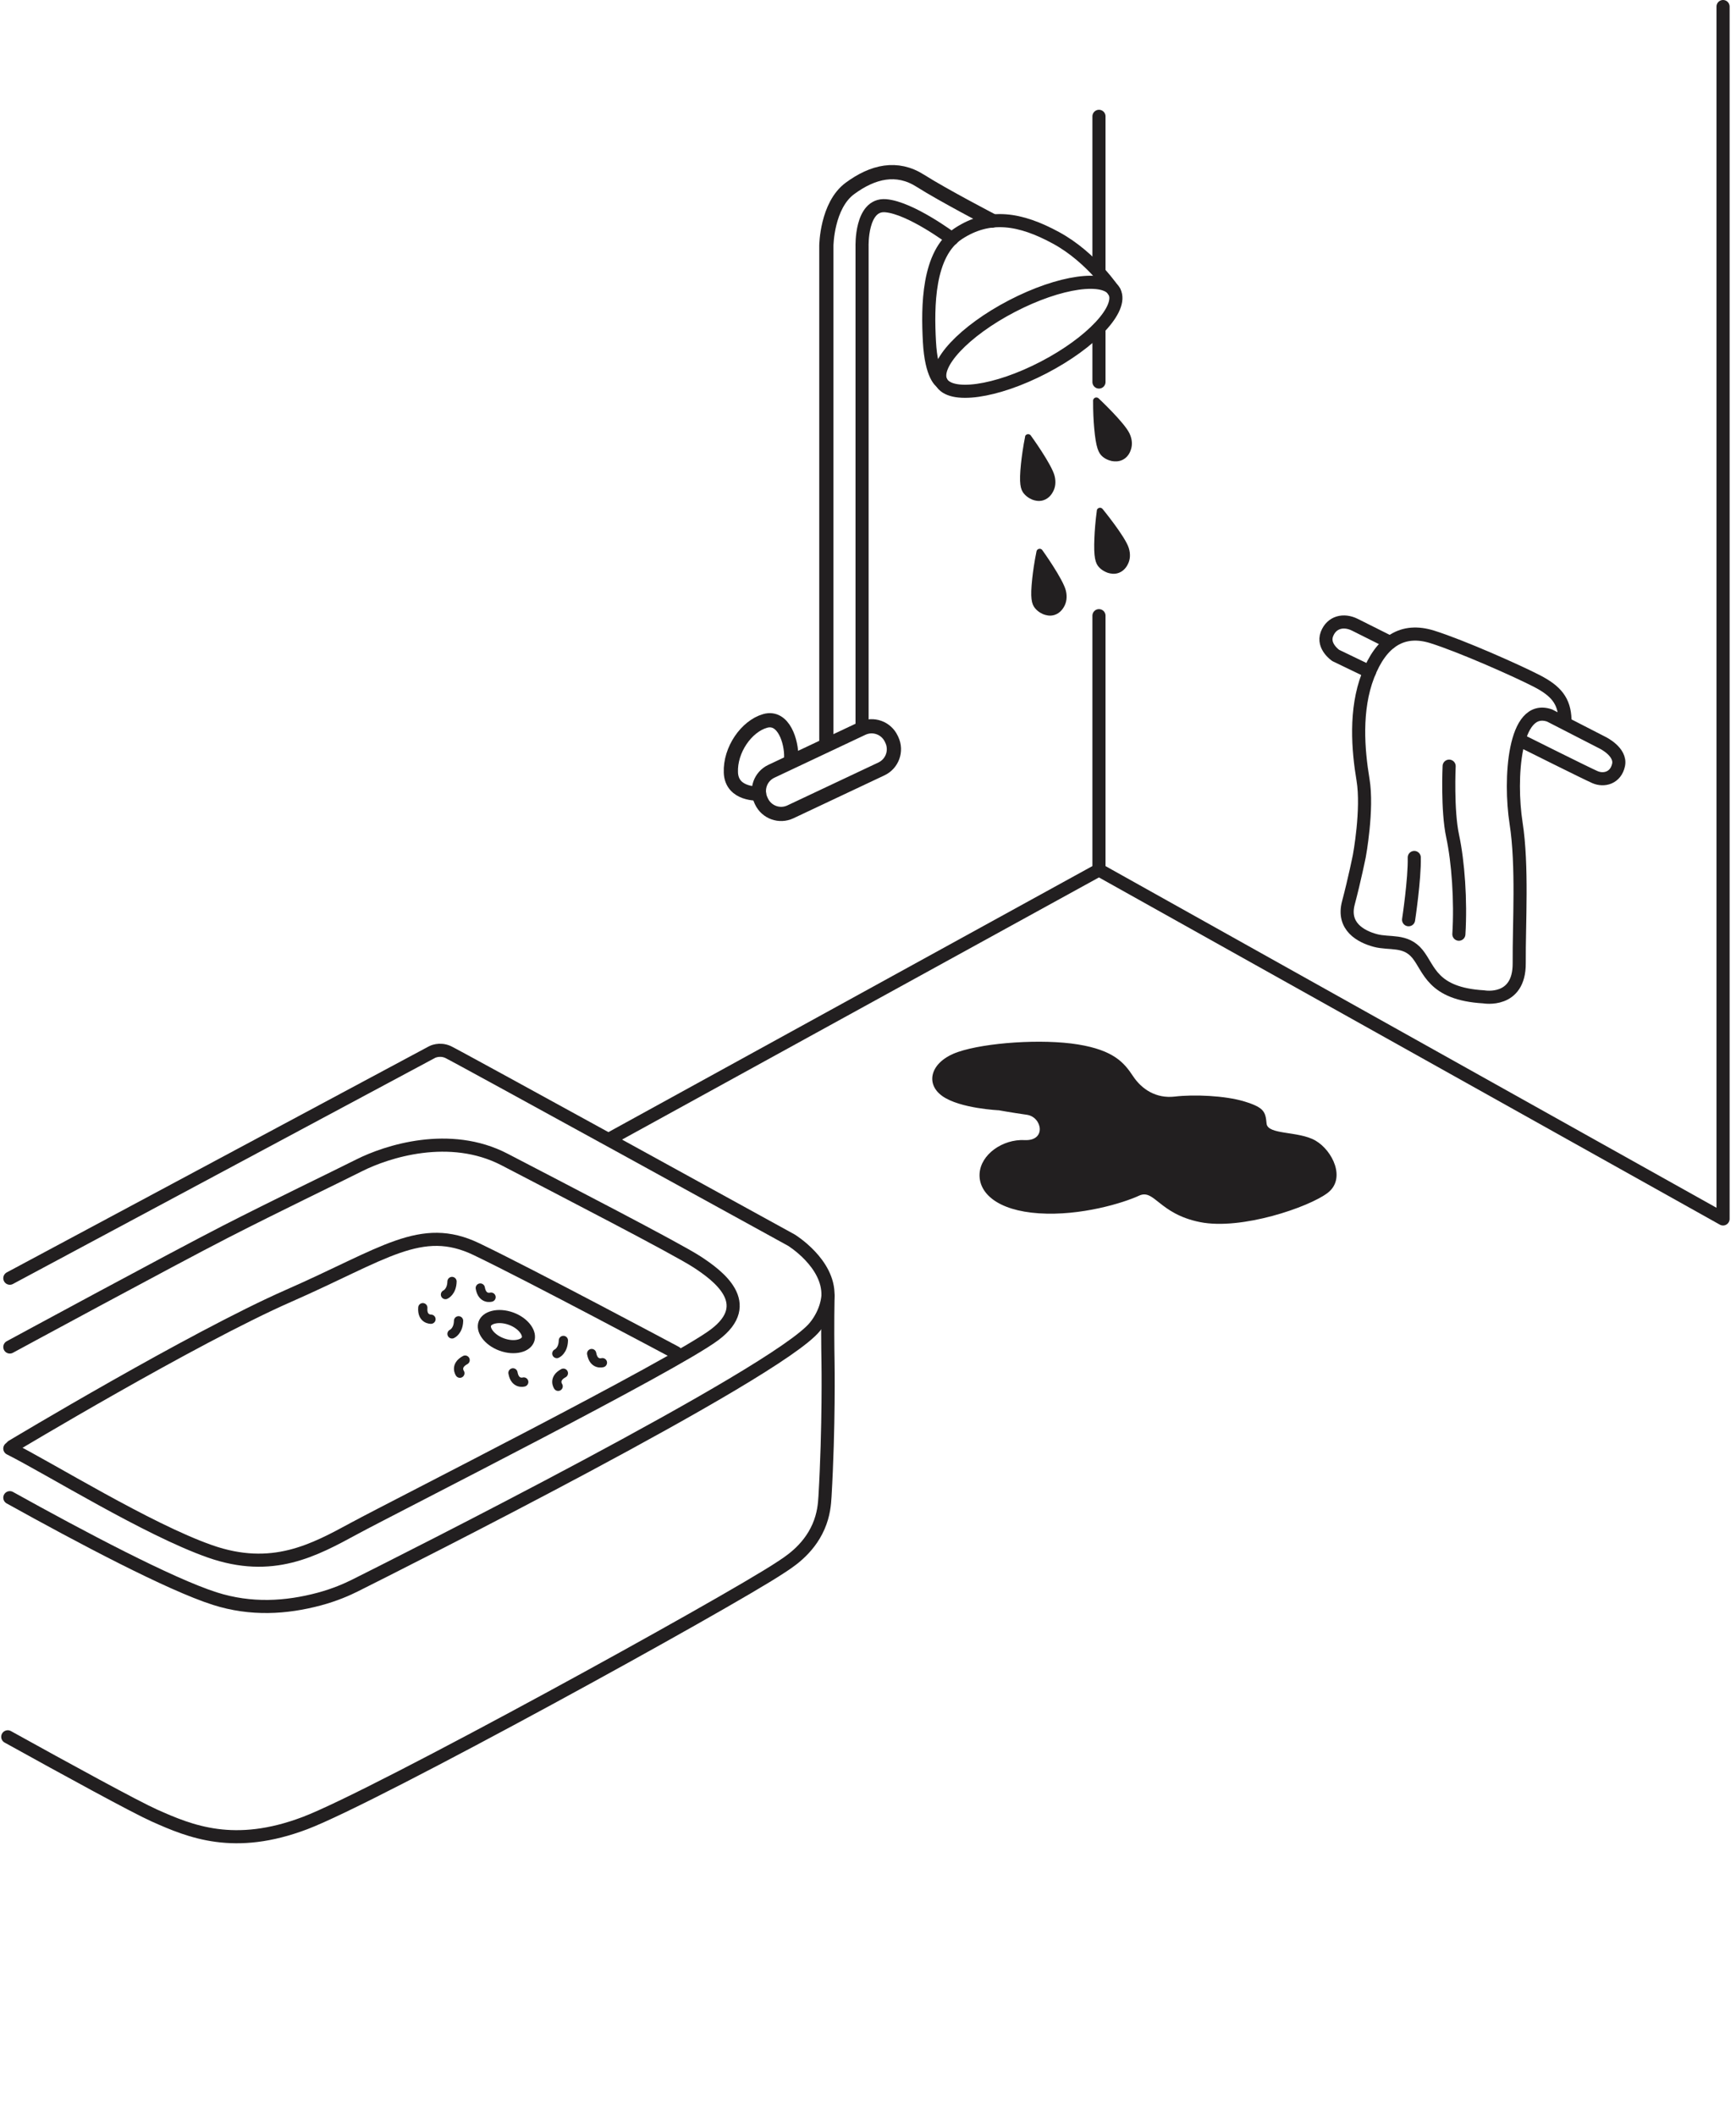
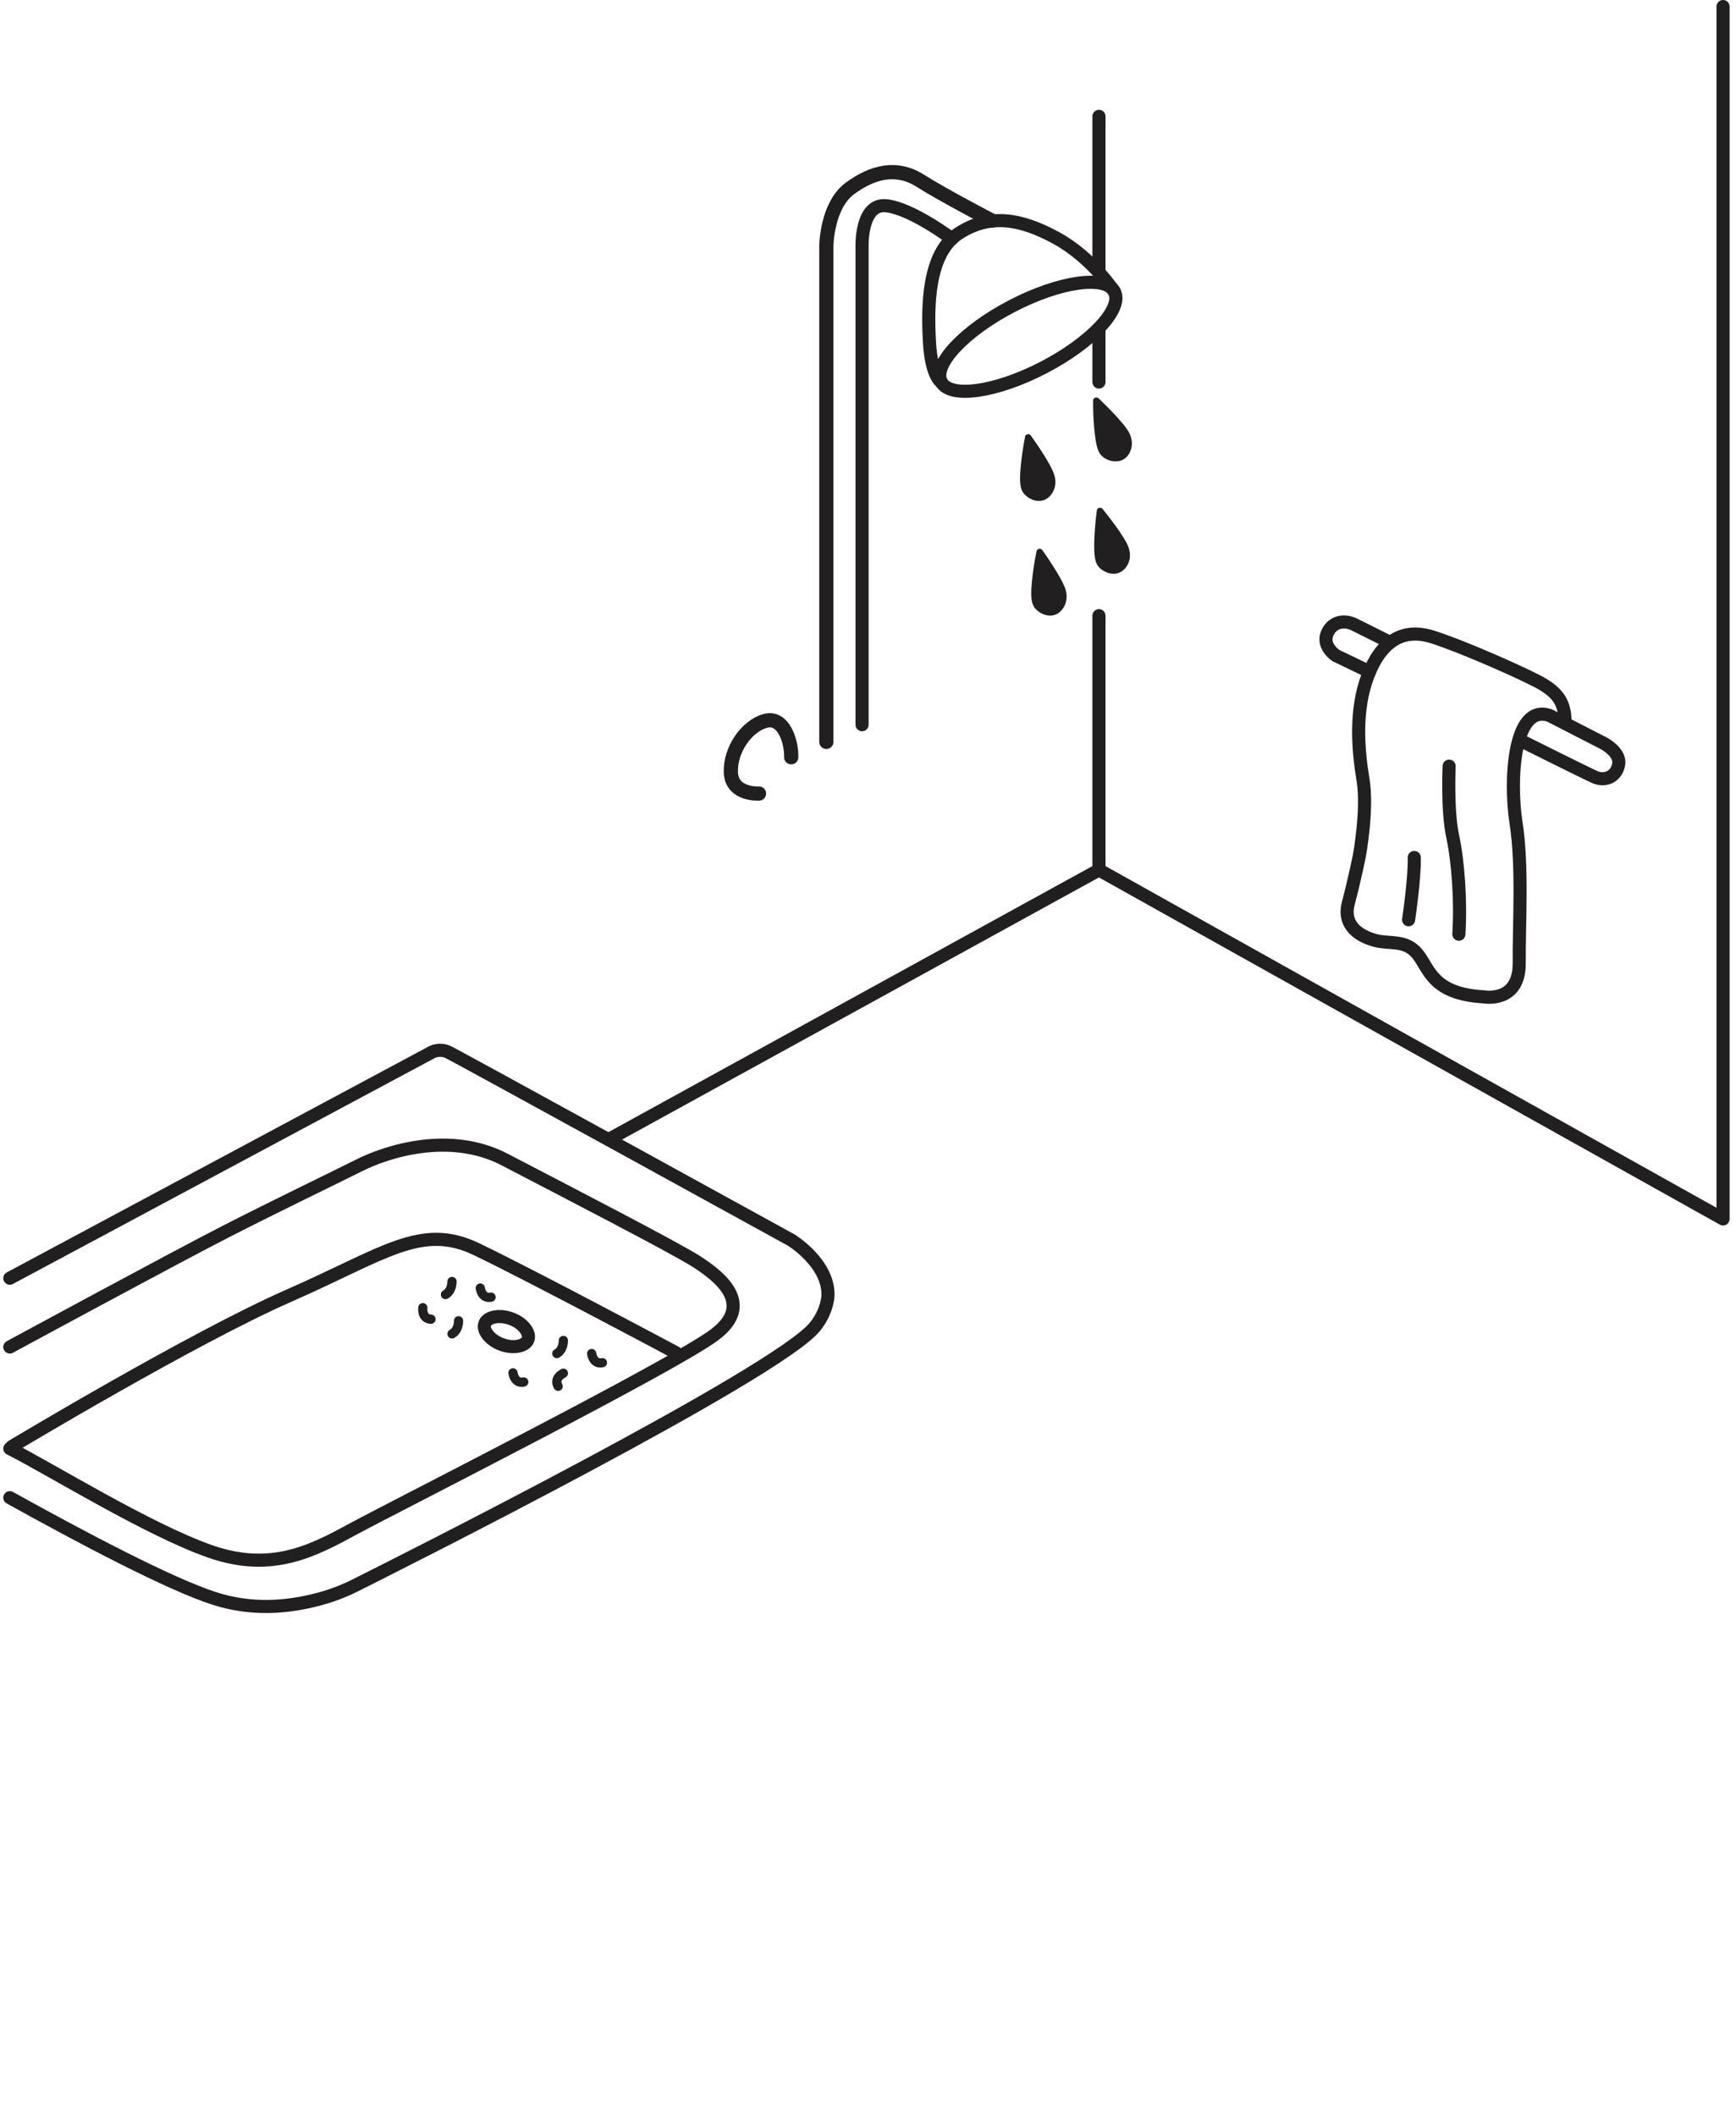
<svg xmlns="http://www.w3.org/2000/svg" fill="none" height="100%" overflow="visible" preserveAspectRatio="none" style="display: block;" viewBox="0 0 265 323" width="100%">
  <g id="bathroom frame">
    <path d="M1.5 228.603C12.333 234.62 25.908 241.814 32.795 244.01C38.306 245.765 43.669 245.43 48.727 244.079C51.128 243.438 53.007 242.6 54.188 242.009C60.506 238.845 118.496 209.735 124.39 202.529C126.319 200.163 126.388 197.788 126.388 197.788C126.555 192.81 120.798 189.29 120.798 189.29C120.798 189.29 69.736 161.196 68.408 160.585C67.079 159.974 65.957 160.585 65.957 160.585L1.5 195.103" id="Vector" stroke="#221F20" stroke-linecap="round" stroke-linejoin="round" stroke-width="2" />
    <path d="M1.5 205.603C1.5 205.603 26.408 192.11 34.359 188.039C42.311 183.967 50.724 179.936 54.867 177.856C59.01 175.776 68.634 172.611 77.048 176.998C85.461 181.385 103.243 190.552 106.412 192.622C109.58 194.692 115.426 198.971 109.088 203.732C102.751 208.493 60.299 229.924 54.109 233.275C47.929 236.627 41.572 240.136 32.047 236.794C22.521 233.453 7.513 224.12 1.5 221.103" id="Vector_2" stroke="#221F20" stroke-linecap="round" stroke-linejoin="round" stroke-width="2" />
-     <path d="M126.398 197.768C126.319 202.174 126.358 205.713 126.398 208C126.398 208 126.565 217.582 125.935 228.425C125.866 229.539 125.758 231.156 124.941 233.029C123.337 236.715 120.188 238.569 119.057 239.318C110.791 244.779 57.327 274.194 46.552 278.275C35.776 282.356 29.085 279.586 23.555 277.112C20.65 275.813 10.33 270.17 1.184 265.103" id="Vector_3" stroke="#221F20" stroke-linecap="round" stroke-linejoin="round" stroke-width="2" />
    <path d="M159.322 56.087C166.625 52.288 171.458 47.114 170.119 44.529C168.779 41.944 161.773 42.927 154.47 46.726C147.168 50.524 142.334 55.699 143.674 58.284C145.014 60.868 152.02 59.885 159.322 56.087Z" id="Vector_4" stroke="#221F20" stroke-linecap="round" stroke-linejoin="round" stroke-width="2" />
    <path d="M143.678 58.312C143.678 58.312 142.162 57.455 141.877 52.141C141.591 46.828 141.591 38.735 146.305 35.65C151.019 32.564 155.742 33.333 161.223 36.32C166.704 39.307 170.119 44.551 170.119 44.551" id="Vector_5" stroke="#221F20" stroke-linecap="round" stroke-linejoin="round" stroke-width="2" />
    <path d="M131.594 110.617V37.621C131.594 37.621 131.377 31.095 135.185 31.401C138.994 31.706 145.321 36.448 145.321 36.448" id="Vector_6" stroke="#221F20" stroke-linecap="round" stroke-linejoin="round" stroke-width="2" />
-     <path d="M131.643 111.175L117.745 117.73C116.088 118.511 115.377 120.49 116.157 122.15L116.241 122.329C117.021 123.989 118.997 124.701 120.654 123.919L134.552 117.365C136.209 116.584 136.92 114.604 136.14 112.944L136.056 112.766C135.276 111.106 133.3 110.394 131.643 111.175Z" id="Vector_7" stroke="#221F20" stroke-linecap="round" stroke-linejoin="round" stroke-width="2.17" />
    <path d="M126.142 113.239V37.493C126.142 37.493 126.211 31.361 129.743 28.759C133.276 26.157 136.927 25.338 140.46 27.576C143.993 29.814 151.412 33.678 151.412 33.678" id="Vector_8" stroke="#221F20" stroke-linecap="round" stroke-linejoin="round" stroke-width="2.17" />
    <path d="M115.859 121.125C115.859 121.125 111.706 121.391 111.568 117.921C111.43 114.451 113.94 110.863 116.784 110.045C119.628 109.227 120.848 113.249 120.779 115.585" id="Vector_9" stroke="#221F20" stroke-linecap="round" stroke-linejoin="round" stroke-width="2.17" />
    <path d="M156.49 66.612C156.155 68.288 155.968 69.717 155.85 70.812C155.545 73.789 155.762 74.695 156.303 75.346C156.844 75.997 157.592 76.273 157.632 76.283C157.907 76.381 158.537 76.588 159.265 76.362C160.18 76.076 160.613 75.297 160.721 75.09C161.095 74.439 161.223 73.611 160.987 72.655C160.554 70.881 157.336 66.454 157.336 66.454C157.218 66.307 157.041 66.248 156.854 66.277C156.677 66.307 156.529 66.435 156.47 66.612H156.49Z" fill="#221F20" id="Vector_10" />
    <path d="M166.862 61.112C166.852 62.827 166.931 64.266 167.029 65.35C167.295 68.328 167.679 69.185 168.328 69.718C168.978 70.26 169.775 70.388 169.814 70.388C170.099 70.427 170.759 70.516 171.438 70.151C172.284 69.698 172.56 68.85 172.628 68.633C172.874 67.923 172.845 67.085 172.432 66.188C171.674 64.522 167.679 60.786 167.679 60.786C167.541 60.668 167.344 60.639 167.177 60.698C167.01 60.767 166.891 60.915 166.862 61.092V61.112Z" fill="#221F20" id="Vector_11" />
    <path d="M167.442 77.87C167.206 79.565 167.108 81.004 167.059 82.099C166.931 85.085 167.206 85.983 167.777 86.594C168.358 87.215 169.125 87.441 169.165 87.451C169.44 87.53 170.09 87.708 170.808 87.432C171.703 87.087 172.087 86.288 172.186 86.081C172.52 85.411 172.599 84.573 172.304 83.636C171.762 81.892 168.289 77.663 168.289 77.663C168.161 77.525 167.974 77.466 167.797 77.515C167.62 77.554 167.482 77.692 167.433 77.87H167.442Z" fill="#221F20" id="Vector_12" />
    <path d="M158.232 84.11C157.887 85.785 157.69 87.215 157.572 88.299C157.248 91.276 157.464 92.183 157.996 92.834C158.527 93.494 159.285 93.77 159.324 93.78C159.599 93.879 160.229 94.095 160.957 93.869C161.873 93.583 162.306 92.814 162.424 92.607C162.798 91.956 162.935 91.128 162.709 90.172C162.286 88.388 159.098 83.952 159.098 83.952C158.98 83.804 158.802 83.735 158.615 83.774C158.438 83.804 158.291 83.932 158.232 84.11Z" fill="#221F20" id="Vector_13" />
    <path d="M238.894 109.848C238.806 106.989 237.546 105.471 234.614 103.953C231.681 102.435 223.189 98.65 218.652 97.22C214.116 95.791 210.839 97.891 208.822 103.115C206.804 108.34 207.306 114.471 208.064 119.015C208.822 123.56 207.503 130.647 207.503 130.647C207.503 130.647 206.785 134.226 205.83 137.824C204.876 141.422 207.739 142.96 209.934 143.551C212.128 144.143 214.549 143.364 216.379 145.611C218.21 147.859 218.584 151.703 226.495 152.157C226.495 152.157 231.947 153.162 231.908 147.021C231.868 140.88 232.449 132.195 231.425 125.61C230.402 119.025 231.032 107.295 236.552 109.217L244.671 113.387C244.671 113.387 247.495 114.767 247.072 116.758C246.649 118.749 244.848 119.222 243.47 118.621C242.093 118.02 232.478 113.209 232.478 113.209" id="Vector_14" stroke="#221F20" stroke-linecap="round" stroke-linejoin="round" stroke-width="2" />
    <path d="M209.058 102.533L203.901 100.049C203.901 100.049 201.845 98.659 202.553 96.796C203.262 94.933 205.112 94.509 206.814 95.357L212.207 98.058" id="Vector_15" stroke="#221F20" stroke-linecap="round" stroke-linejoin="round" stroke-width="2" />
    <path d="M215.021 140.387C215.021 140.387 215.966 134.137 215.887 130.884" id="Vector_16" stroke="#221F20" stroke-linecap="round" stroke-linejoin="round" stroke-width="2" />
    <path d="M221.211 116.945C221.211 116.945 220.896 123.678 221.742 127.611C222.589 131.545 223.012 137.499 222.697 142.595" id="Vector_17" stroke="#221F20" stroke-linecap="round" stroke-linejoin="round" stroke-width="2" />
    <path d="M93.5 173.603L167.757 132.787L263.023 186.057V1" id="Vector_18" stroke="#221F20" stroke-linecap="round" stroke-linejoin="round" stroke-width="2" />
    <path d="M167.757 58.312V50.603M167.757 17.758V41.603" id="Vector_19" stroke="#221F20" stroke-linecap="round" stroke-linejoin="round" stroke-width="2" />
    <path d="M167.757 132.787V93.977" id="Vector_20" stroke="#221F20" stroke-linecap="round" stroke-linejoin="round" stroke-width="2" />
-     <path d="M152.554 169.477C152.554 169.477 146.512 169.22 143.825 167.288C141.139 165.356 142.064 161.995 146.256 160.565C150.448 159.136 159.098 158.535 164.549 159.422C170.001 160.309 171.595 162.202 172.943 164.242C174.291 166.283 176.496 167.712 179.339 167.377C182.183 167.042 186.966 167.209 189.987 168.136C193.008 169.063 193.175 169.733 193.343 171.497C193.51 173.262 198.214 172.592 200.811 174.1C203.409 175.608 205.515 179.906 202.661 182.085C199.808 184.263 189.485 187.802 183.187 186.54C176.889 185.278 176.22 181.414 173.868 182.508C171.516 183.603 164.972 185.623 158.596 185.2C152.219 184.776 149.365 182.085 149.533 179.147C149.7 176.209 153.056 173.853 156.411 174.021C159.767 174.189 159.098 170.492 156.746 170.157C154.394 169.822 152.554 169.486 152.554 169.486V169.477Z" fill="#221F20" id="Vector_21" />
    <path d="M1.846 220.776C1.846 220.776 29.459 204.195 44.062 197.788C58.666 191.38 64.284 186.619 72.728 190.67C81.171 194.722 103.154 206.462 103.154 206.462" id="Vector_22" stroke="#221F20" stroke-linecap="round" stroke-linejoin="round" stroke-width="2" />
    <path d="M74.007 202.041C74.155 201.637 74.565 201.256 75.31 201.066C76.05 200.877 77.021 200.915 78.025 201.284C79.029 201.653 79.793 202.253 80.235 202.876C80.68 203.502 80.745 204.059 80.596 204.463C80.448 204.867 80.038 205.249 79.293 205.438C78.554 205.627 77.583 205.589 76.579 205.22C75.575 204.851 74.81 204.251 74.368 203.629C73.924 203.002 73.858 202.445 74.007 202.041Z" id="Ellipse 2" stroke="#221F20" stroke-width="2" />
    <path d="M68 197.603C68 197.603 68.963 197.188 69 195.603" id="Vector_23" stroke="#221F20" stroke-linecap="round" stroke-linejoin="round" stroke-width="1.41" />
    <path d="M69 203.603C69 203.603 69.963 203.188 70 201.603" id="Vector_24" stroke="#221F20" stroke-linecap="round" stroke-linejoin="round" stroke-width="1.41" />
    <path d="M85 206.603C85 206.603 85.963 206.188 86 204.603" id="Vector_25" stroke="#221F20" stroke-linecap="round" stroke-linejoin="round" stroke-width="1.41" />
    <path d="M79.949 210.944C79.949 210.944 78.616 211.343 78.305 209.553" id="Vector_26" stroke="#221F20" stroke-linecap="round" stroke-linejoin="round" stroke-width="1.41" />
    <path d="M91.96 207.995C91.96 207.995 90.628 208.394 90.316 206.603" id="Vector_27" stroke="#221F20" stroke-linecap="round" stroke-linejoin="round" stroke-width="1.41" />
    <path d="M74.96 197.995C74.96 197.995 73.628 198.394 73.316 196.603" id="Vector_28" stroke="#221F20" stroke-linecap="round" stroke-linejoin="round" stroke-width="1.41" />
    <path d="M85.2 211.603C85.2 211.603 84.4 210.465 86 209.603" id="Vector_29" stroke="#221F20" stroke-linecap="round" stroke-linejoin="round" stroke-width="1.41" />
-     <path d="M70.2 209.603C70.2 209.603 69.4 208.465 71 207.603" id="Vector_30" stroke="#221F20" stroke-linecap="round" stroke-linejoin="round" stroke-width="1.41" />
    <path d="M65.789 201.36C65.789 201.36 64.399 201.415 64.542 199.603" id="Vector_31" stroke="#221F20" stroke-linecap="round" stroke-linejoin="round" stroke-width="1.41" />
    <g id="Vector_32">
</g>
  </g>
</svg>